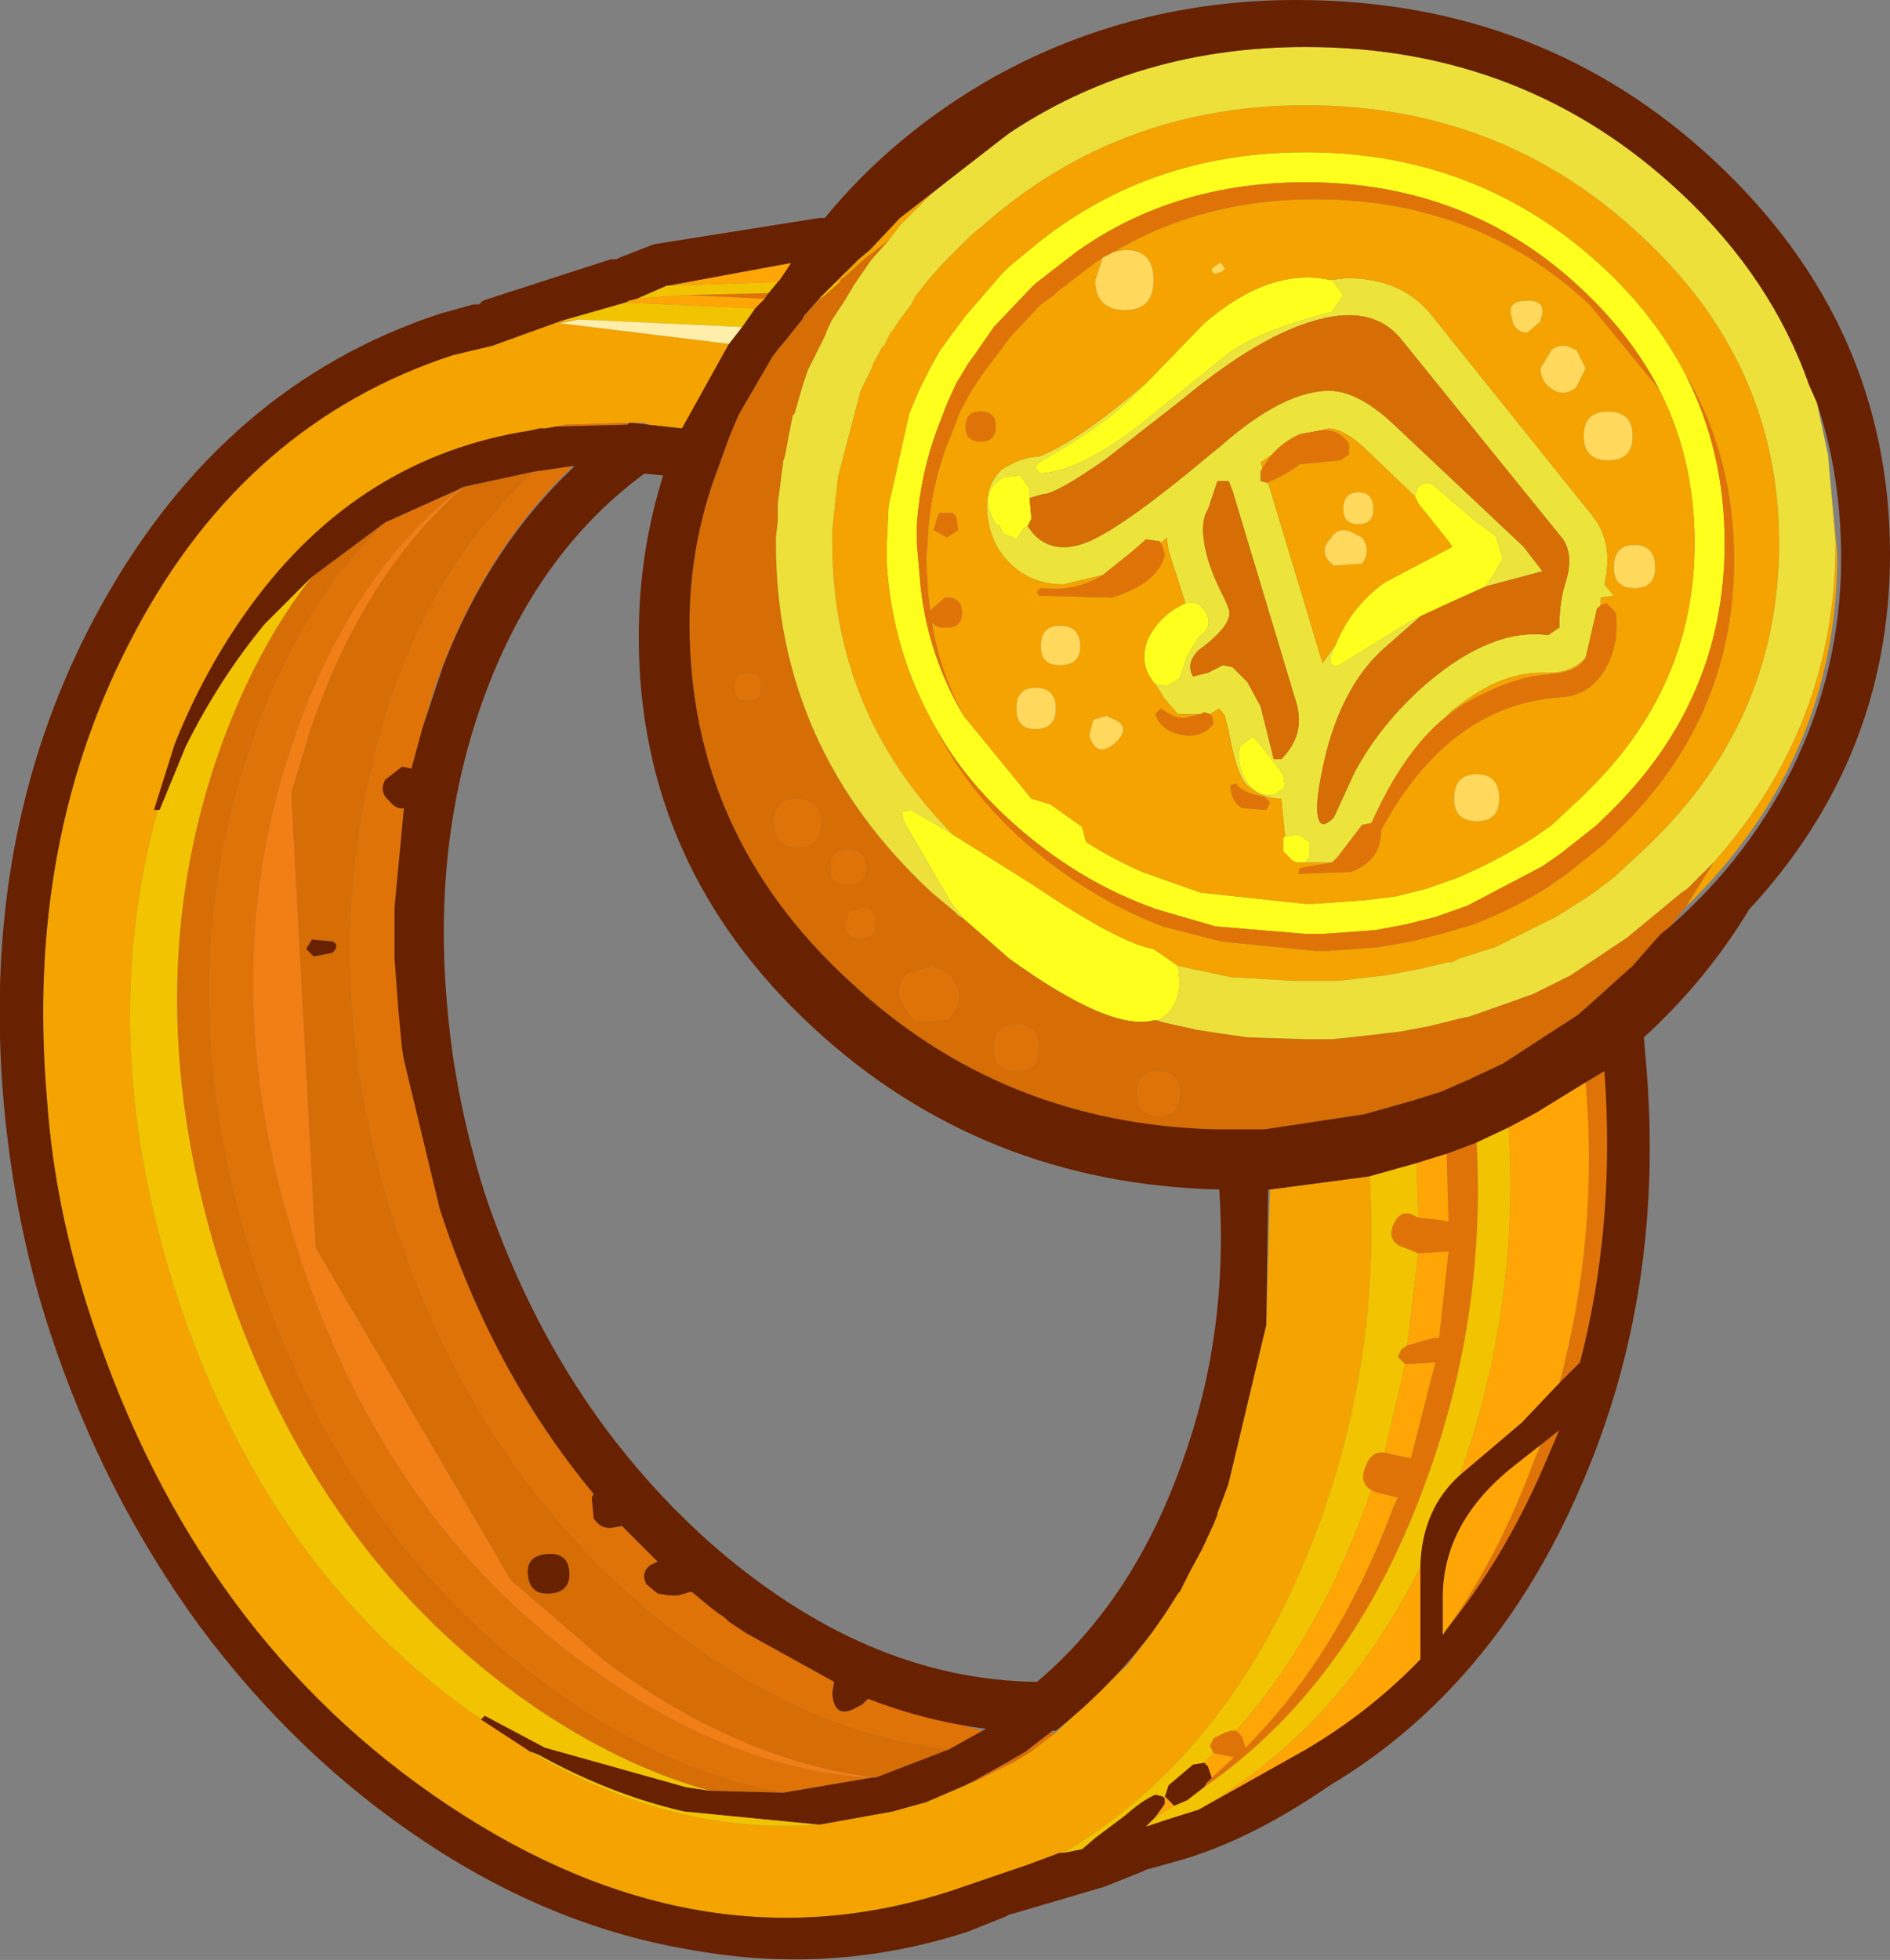
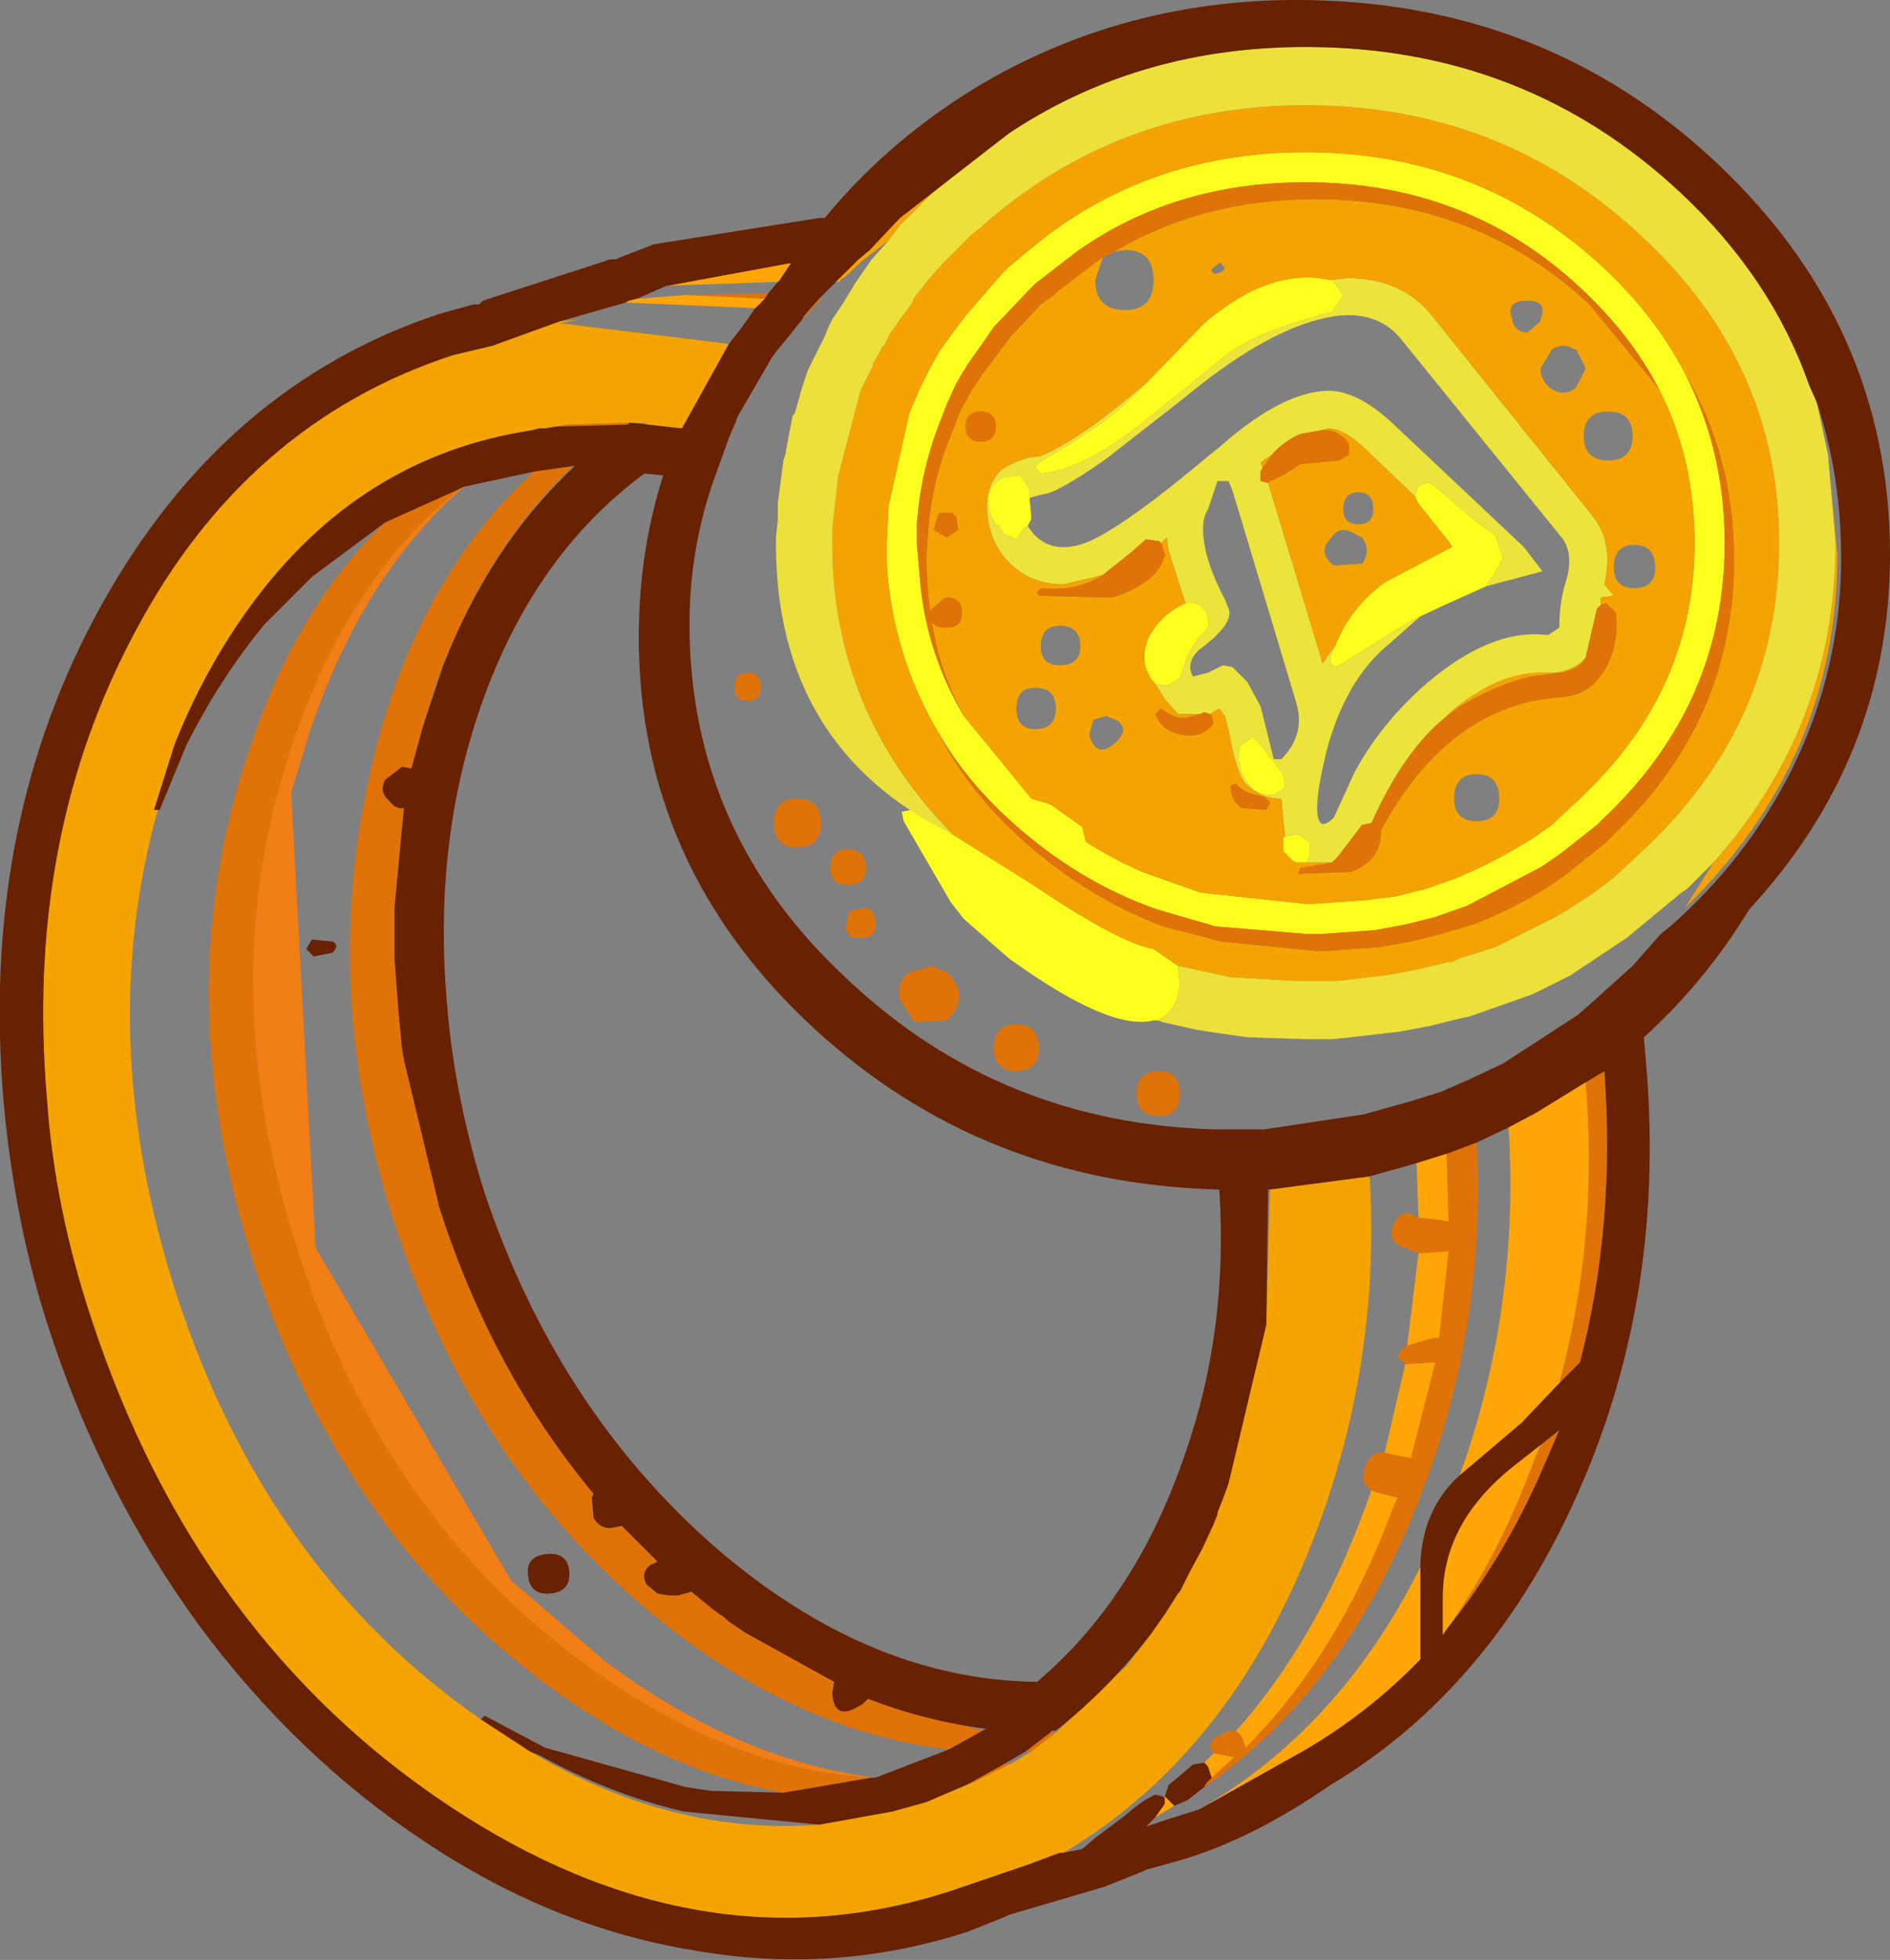
<svg xmlns="http://www.w3.org/2000/svg" height="52.15px" width="50.3px">
  <rect width="100%" height="100%" fill="#808080" stroke="none" />
  <g transform="matrix(1, 0, 0, 1, 25.15, 26.05)">
    <path d="M10.25 -18.6 L10.3 -18.6 10.6 -18.2 10.3 -17.75 Q8.35 -17.25 7.55 -16.65 L5.5 -15.0 Q3.75 -13.55 2.55 -13.45 L2.4 -13.6 2.5 -13.75 Q4.2 -14.7 5.0 -15.5 L5.4 -15.9 6.9 -17.45 Q8.65 -18.95 10.25 -18.6 M6.4 -10.0 Q6.75 -10.1 6.95 -9.75 7.15 -9.35 6.75 -9.1 L6.45 -8.6 6.25 -8.0 5.9 -7.8 5.6 -7.85 5.55 -7.9 Q5.15 -8.4 5.4 -9.05 5.7 -9.65 6.3 -9.95 L6.4 -10.0 M9.05 -3.8 L9.4 -3.85 9.7 -3.65 9.7 -3.25 9.6 -3.1 9.35 -3.1 9.25 -3.15 9.0 -3.4 9.0 -3.75 9.05 -3.8 M10.4 -8.9 Q10.8 -9.9 11.7 -10.55 L13.5 -11.5 13.4 -11.65 12.6 -12.65 12.5 -12.85 12.6 -13.1 Q12.85 -13.3 13.05 -13.1 L14.1 -12.2 14.65 -11.8 14.85 -11.2 14.6 -10.75 14.45 -10.55 14.4 -10.45 13.4 -10.0 12.65 -9.65 12.35 -9.5 10.5 -8.35 Q10.25 -8.25 10.25 -8.55 L10.4 -8.9 M2.2 -12.05 L2.1 -12.0 1.9 -11.7 1.55 -11.85 1.45 -12.05 1.35 -12.1 Q0.85 -12.95 1.55 -13.35 L2.0 -13.4 2.25 -13.05 2.25 -12.8 2.3 -12.25 2.2 -12.05 M0.5 -7.0 L2.3 -4.8 2.8 -4.65 3.65 -4.05 3.75 -3.65 Q4.45 -3.2 5.25 -2.85 L6.8 -2.3 9.6 -2.0 9.8 -2.0 11.2 -2.1 12.0 -2.2 12.8 -2.4 13.65 -2.7 Q14.7 -3.15 15.65 -3.75 L16.15 -4.1 16.9 -4.8 17.05 -4.95 Q19.95 -7.75 19.95 -11.6 19.95 -13.85 19.0 -15.7 18.25 -17.15 16.9 -18.4 13.9 -21.2 9.6 -21.2 6.1 -21.2 3.5 -19.35 L2.4 -18.5 2.35 -18.45 2.3 -18.4 1.3 -17.35 0.85 -16.7 0.6 -16.35 0.3 -15.85 0.05 -15.3 -0.2 -14.65 Q-0.65 -13.45 -0.75 -12.1 L-0.75 -12.05 -0.75 -11.6 -0.65 -10.45 Q-0.45 -8.6 0.5 -7.0 M-0.2 -6.6 Q-1.4 -8.65 -1.55 -11.05 L-1.55 -11.6 -1.5 -12.6 -0.95 -15.05 -0.7 -15.65 -0.4 -16.25 -0.15 -16.7 0.1 -17.05 0.55 -17.65 1.5 -18.75 1.7 -18.95 2.55 -19.65 Q5.55 -22.0 9.6 -22.0 14.2 -22.0 17.5 -18.95 18.9 -17.65 19.7 -16.1 20.75 -14.05 20.75 -11.6 20.75 -7.3 17.5 -4.25 L17.35 -4.1 16.4 -3.35 15.9 -3.0 13.9 -1.95 13.05 -1.65 12.25 -1.45 11.45 -1.3 10.05 -1.2 9.6 -1.2 7.2 -1.4 5.65 -1.85 Q3.5 -2.6 1.7 -4.25 0.5 -5.35 -0.2 -6.6 M0.5 -1.6 L0.15 -2.05 -1.1 -4.2 -1.15 -4.45 -0.9 -4.5 0.2 -3.85 2.35 -2.5 Q4.65 -0.95 5.55 -0.8 L6.2 -0.35 6.25 0.1 Q6.2 0.85 5.65 1.1 L5.55 1.1 Q4.4 1.4 1.7 -0.55 L0.5 -1.6 M9.0 -5.45 L9.05 -5.1 8.75 -4.9 Q8.25 -4.85 8.0 -5.3 7.75 -5.7 7.85 -6.2 L8.2 -6.45 8.5 -6.1 9.0 -5.45" fill="#ffff1d" fill-rule="evenodd" stroke="none" />
    <path d="M5.4 -15.9 L5.0 -15.5 Q4.2 -14.7 2.5 -13.75 L2.4 -13.6 2.55 -13.45 Q3.75 -13.55 5.5 -15.0 L7.55 -16.65 Q8.35 -17.25 10.3 -17.75 L10.6 -18.2 10.3 -18.6 10.25 -18.6 10.7 -18.65 Q12.2 -18.65 13.0 -17.6 L17.25 -12.3 Q17.8 -11.6 17.55 -10.5 L17.8 -10.2 17.45 -10.15 17.45 -9.95 17.35 -9.85 17.05 -8.55 16.95 -8.45 Q16.6 -8.15 16.1 -8.15 L15.85 -8.15 Q14.7 -8.15 13.45 -7.1 L13.3 -6.95 Q12.2 -6.05 11.35 -4.15 L11.1 -4.1 10.45 -3.25 10.3 -3.1 10.05 -3.1 9.6 -3.1 9.7 -3.25 9.7 -3.65 9.4 -3.85 9.05 -3.8 8.95 -4.8 Q8.4 -4.8 8.0 -5.2 7.75 -5.5 7.55 -6.6 L7.45 -7.0 7.3 -7.2 7.05 -7.05 6.9 -7.1 6.8 -7.05 6.7 -7.05 6.2 -7.05 5.85 -7.45 5.6 -7.85 5.9 -7.8 6.25 -8.0 6.45 -8.6 6.75 -9.1 Q7.15 -9.35 6.95 -9.75 6.75 -10.1 6.4 -10.0 L5.95 -11.4 5.9 -11.75 5.75 -11.6 5.7 -11.65 5.35 -11.7 4.95 -11.35 4.2 -10.75 3.15 -10.5 Q2.2 -10.5 1.6 -11.2 1.25 -11.6 1.15 -12.2 1.0 -13.05 1.5 -13.55 2.05 -13.9 2.5 -13.9 3.55 -14.3 5.4 -15.9 M10.4 -8.9 L10.25 -8.55 Q10.25 -8.25 10.5 -8.35 L12.35 -9.5 12.65 -9.65 11.8 -8.9 Q10.65 -7.95 10.15 -6.05 9.75 -4.4 10.0 -4.15 10.1 -4.05 10.35 -4.3 L10.9 -5.5 Q11.6 -6.8 12.8 -7.85 14.55 -9.35 16.05 -9.15 L16.35 -9.35 Q16.35 -10.0 16.5 -10.5 16.75 -11.25 16.45 -11.7 L12.2 -16.95 Q11.45 -17.95 9.95 -17.55 8.4 -17.15 6.35 -15.45 L4.3 -13.85 Q2.95 -12.9 2.6 -12.9 L2.25 -12.8 2.25 -13.05 2.0 -13.4 1.55 -13.35 Q0.85 -12.95 1.35 -12.1 L1.45 -12.05 1.55 -11.85 1.9 -11.7 2.1 -12.0 2.2 -12.05 2.35 -11.85 Q2.9 -11.25 3.85 -11.65 4.85 -12.1 7.05 -13.95 L7.3 -14.15 Q9.05 -15.7 10.3 -15.65 11.05 -15.6 11.95 -14.75 L15.4 -11.5 15.9 -10.85 14.4 -10.45 14.45 -10.55 14.6 -10.75 14.85 -11.2 14.65 -11.8 14.1 -12.2 13.05 -13.1 Q12.85 -13.3 12.6 -13.1 L12.5 -12.85 11.3 -14.0 Q10.65 -14.65 10.2 -14.65 L10.0 -14.6 9.45 -14.5 Q9.0 -14.3 8.7 -13.95 L8.4 -13.75 8.45 -13.6 8.4 -13.5 8.4 -13.25 8.6 -13.2 10.05 -8.4 10.4 -8.9 M7.65 -13.0 L7.55 -13.25 7.25 -13.25 7.0 -12.5 Q6.8 -12.2 6.9 -11.6 7.0 -10.95 7.45 -10.1 L7.55 -9.85 Q7.7 -9.45 6.75 -8.75 6.4 -8.4 6.6 -8.05 L7.0 -8.15 7.4 -8.35 7.65 -8.3 8.05 -7.9 8.4 -7.25 8.75 -5.85 8.95 -5.85 Q9.6 -6.5 9.35 -7.35 L7.65 -13.0 M9.0 -5.45 L8.5 -6.1 8.2 -6.45 7.85 -6.2 Q7.75 -5.7 8.0 -5.3 8.25 -4.85 8.75 -4.9 L9.05 -5.1 9.0 -5.45" fill="#ede43b" fill-rule="evenodd" stroke="none" />
    <path d="M10.25 -18.6 Q8.65 -18.95 6.9 -17.45 L5.4 -15.9 Q3.55 -14.3 2.5 -13.9 2.05 -13.9 1.5 -13.55 1.0 -13.05 1.15 -12.2 1.25 -11.6 1.6 -11.2 2.2 -10.5 3.15 -10.5 L4.2 -10.75 Q3.5 -10.3 2.55 -10.4 L2.45 -10.3 2.5 -10.2 4.45 -10.15 Q5.7 -10.55 5.85 -11.3 L5.75 -11.6 5.9 -11.75 5.95 -11.4 6.4 -10.0 6.3 -9.95 Q5.7 -9.65 5.4 -9.05 5.15 -8.4 5.55 -7.9 L5.6 -7.85 5.85 -7.45 6.2 -7.05 6.7 -7.05 6.8 -7.05 6.4 -6.95 Q6.15 -6.9 5.75 -7.2 L5.6 -7.05 Q5.75 -6.6 6.3 -6.5 6.85 -6.4 7.15 -6.8 L7.1 -7.0 7.05 -7.05 7.3 -7.2 7.45 -7.0 7.55 -6.6 Q7.75 -5.5 8.0 -5.2 8.4 -4.8 8.95 -4.8 L9.05 -3.8 9.0 -3.75 9.0 -3.4 9.25 -3.15 9.35 -3.1 9.6 -3.1 10.05 -3.1 10.3 -3.1 9.45 -2.95 9.4 -2.8 10.8 -2.85 Q11.6 -3.15 11.6 -3.9 L11.6 -3.95 Q13.4 -7.3 16.4 -7.5 17.2 -7.55 17.6 -8.3 17.95 -8.95 17.85 -9.75 L17.6 -10.0 17.45 -9.95 17.45 -10.15 17.8 -10.2 17.55 -10.5 Q17.8 -11.6 17.25 -12.3 L13.0 -17.6 Q12.2 -18.65 10.7 -18.65 L10.25 -18.6 M13.3 -6.95 L13.45 -7.1 Q14.7 -8.15 15.85 -8.15 L16.1 -8.15 Q16.6 -8.15 16.95 -8.45 L17.05 -8.55 Q16.9 -8.25 16.4 -8.15 L15.6 -8.05 Q14.7 -7.85 13.7 -7.25 L13.3 -6.95 M15.1 -17.55 L15.1 -17.5 Q15.2 -17.2 15.5 -17.2 L15.85 -17.5 15.85 -17.55 Q16.05 -18.05 15.5 -18.05 14.9 -18.05 15.1 -17.55 M12.5 -12.85 L12.6 -12.65 13.4 -11.65 13.5 -11.5 11.7 -10.55 Q10.8 -9.9 10.4 -8.9 L10.05 -8.4 8.6 -13.2 8.65 -13.25 Q8.95 -13.35 9.45 -13.7 L10.5 -13.8 10.75 -13.95 10.75 -14.25 Q10.45 -14.65 10.0 -14.6 L10.2 -14.65 Q10.65 -14.65 11.3 -14.0 L12.5 -12.85 M11.0 -12.95 Q10.6 -12.95 10.6 -12.5 10.6 -12.1 11.0 -12.1 11.4 -12.1 11.4 -12.5 11.4 -12.95 11.0 -12.95 M16.8 -16.75 L16.75 -16.75 Q16.45 -16.95 16.15 -16.75 L15.85 -16.25 Q15.85 -15.9 16.15 -15.7 16.45 -15.5 16.75 -15.7 L16.8 -15.75 17.05 -16.25 16.8 -16.75 M17.65 -15.1 Q17.0 -15.1 17.0 -14.45 17.0 -13.8 17.65 -13.8 18.3 -13.8 18.3 -14.45 18.3 -15.1 17.65 -15.1 M4.5 -19.35 Q6.85 -20.75 9.85 -20.75 14.15 -20.75 17.15 -17.95 L19.0 -15.7 Q19.95 -13.85 19.95 -11.6 19.95 -7.75 17.05 -4.95 L16.9 -4.8 16.15 -4.1 15.65 -3.75 Q14.7 -3.15 13.65 -2.7 L12.8 -2.4 12.0 -2.2 11.2 -2.1 9.8 -2.0 9.6 -2.0 6.8 -2.3 5.25 -2.85 Q4.45 -3.2 3.75 -3.65 L3.65 -4.05 2.8 -4.65 2.3 -4.8 0.5 -7.0 Q-0.15 -8.2 -0.35 -9.5 -0.25 -9.35 0.0 -9.35 L0.05 -9.35 Q0.45 -9.35 0.45 -9.75 0.45 -10.15 0.05 -10.15 L0.0 -10.15 -0.4 -9.8 -0.45 -10.25 -0.5 -11.15 -0.45 -11.85 -0.45 -11.9 Q-0.35 -13.25 0.15 -14.45 L0.4 -15.1 0.7 -15.65 1.0 -16.1 1.3 -16.5 1.75 -17.1 2.55 -17.95 2.9 -18.2 3.0 -18.3 4.05 -19.1 4.2 -19.2 4.0 -18.6 Q4.0 -17.8 4.8 -17.8 5.55 -17.8 5.55 -18.6 5.55 -19.4 4.8 -19.4 L4.5 -19.35 M19.7 -16.1 Q18.9 -17.65 17.5 -18.95 14.2 -22.0 9.6 -22.0 5.55 -22.0 2.55 -19.65 L1.7 -18.95 1.5 -18.75 0.55 -17.65 0.1 -17.05 -0.15 -16.7 -0.4 -16.25 -0.7 -15.65 -0.95 -15.05 -1.5 -12.6 -1.55 -11.6 -1.55 -11.05 Q-1.4 -8.65 -0.2 -6.6 0.55 -5.1 1.95 -3.8 3.7 -2.2 5.8 -1.4 L7.35 -1.0 9.85 -0.75 10.2 -0.75 11.55 -0.85 12.4 -1.0 13.2 -1.2 14.05 -1.45 Q15.1 -1.85 16.05 -2.45 L16.55 -2.8 17.55 -3.6 17.75 -3.8 Q21.0 -6.85 21.0 -11.15 21.0 -13.9 19.7 -16.1 M7.35 -19.05 L7.3 -19.05 7.1 -18.9 Q7.1 -18.7 7.3 -18.8 L7.35 -18.8 7.45 -18.9 7.35 -19.05 M-2.6 -18.85 L-2.3 -19.15 -2.0 -19.4 -1.2 -20.25 1.7 -22.5 1.0 -22.0 -0.35 -20.9 -0.65 -20.6 -0.85 -20.4 -1.0 -20.25 -1.2 -20.05 -1.5 -19.65 -2.15 -19.15 -2.7 -18.65 -2.6 -18.85 M0.2 -3.85 Q-3.0 -7.1 -3.0 -11.6 L-3.0 -11.95 -2.85 -13.35 -2.25 -15.65 -1.95 -16.25 -1.9 -16.4 -1.65 -16.85 -1.6 -16.85 -1.6 -16.9 -1.55 -17.0 -1.45 -17.2 -1.4 -17.25 -1.2 -17.55 -0.9 -17.95 -0.8 -18.15 -0.45 -18.6 -0.05 -19.05 0.7 -19.8 0.95 -20.0 Q4.6 -23.25 9.6 -23.25 14.8 -23.25 18.5 -19.8 22.2 -16.4 22.2 -11.6 22.2 -6.75 18.5 -3.35 L17.8 -2.7 17.6 -2.55 17.2 -2.25 16.5 -1.8 16.25 -1.65 14.65 -0.85 13.7 -0.55 13.5 -0.45 13.4 -0.45 12.55 -0.25 11.75 -0.1 10.45 0.05 9.6 0.05 9.3 0.05 7.6 -0.05 6.2 -0.35 5.55 -0.8 Q4.65 -0.95 2.35 -2.5 L0.2 -3.85 M20.45 -3.1 Q23.7 -6.75 23.7 -11.6 L23.5 -13.95 23.75 -11.3 Q23.75 -5.85 19.7 -1.9 L20.45 -3.1 M0.95 -14.3 Q1.35 -14.3 1.35 -14.7 1.35 -15.1 0.95 -15.1 0.55 -15.1 0.55 -14.7 0.55 -14.3 0.95 -14.3 M8.7 -13.95 L8.45 -13.6 8.4 -13.75 8.7 -13.95 M0.3 -12.3 L0.2 -12.4 -0.15 -12.4 -0.2 -12.3 -0.3 -11.95 0.05 -11.75 0.35 -11.95 0.3 -12.3 M2.4 -7.75 Q1.9 -7.75 1.9 -7.2 1.9 -6.65 2.4 -6.65 2.95 -6.65 2.95 -7.2 2.95 -7.75 2.4 -7.75 M3.05 -9.4 Q2.55 -9.4 2.55 -8.85 2.55 -8.35 3.05 -8.35 3.6 -8.35 3.6 -8.85 3.6 -9.4 3.05 -9.4 M4.4 -6.95 L4.3 -7.0 3.95 -6.9 3.85 -6.55 3.85 -6.45 Q4.05 -5.85 4.55 -6.3 5.0 -6.75 4.4 -6.95 M7.6 -5.15 Q7.6 -4.75 7.9 -4.55 L8.55 -4.5 8.65 -4.7 8.5 -4.85 Q7.9 -4.95 7.75 -5.2 L7.6 -5.15 M18.35 -11.55 Q17.8 -11.55 17.8 -10.95 17.8 -10.4 18.35 -10.4 18.9 -10.4 18.9 -10.95 18.9 -11.55 18.35 -11.55 M11.1 -11.75 L10.8 -11.9 Q10.45 -12.05 10.25 -11.7 L10.2 -11.65 Q9.95 -11.3 10.35 -11.0 L11.05 -11.05 11.1 -11.05 Q11.35 -11.4 11.1 -11.75 M14.15 -5.45 Q13.55 -5.45 13.55 -4.8 13.55 -4.2 14.15 -4.2 14.75 -4.2 14.75 -4.8 14.75 -5.45 14.15 -5.45 M3.15 23.25 L3.05 23.25 2.25 23.55 0.2 24.25 Q-6.5 26.45 -13.2 22.0 -19.9 17.55 -22.7 9.1 -23.7 6.1 -23.9 3.2 -24.5 -3.75 -21.55 -9.25 -18.6 -14.8 -13.1 -16.6 L-12.05 -16.85 -10.25 -17.5 -9.75 -17.55 -10.25 -17.45 -5.75 -16.9 -7.0 -14.65 -7.9 -14.75 -8.0 -14.8 -8.35 -14.8 -8.4 -14.8 -10.1 -14.75 -10.35 -14.7 -10.65 -14.65 -10.8 -14.65 -11.0 -14.6 Q-15.6 -13.9 -18.5 -9.9 -19.7 -8.25 -20.5 -6.25 L-21.05 -4.5 -20.95 -4.5 Q-22.65 1.6 -20.45 8.4 -18.05 15.75 -12.35 19.7 L-11.2 20.45 -11.05 20.55 Q-7.25 22.8 -3.35 22.5 L-1.4 22.15 -0.5 21.9 0.8 21.35 1.8 20.85 2.3 20.55 2.95 20.05 4.85 18.25 5.5 17.4 5.85 16.9 6.2 16.35 6.25 16.3 6.5 15.8 6.85 15.15 7.15 14.5 7.25 14.25 7.25 14.2 7.35 13.95 7.5 13.55 7.55 13.4 8.55 9.2 8.65 5.6 11.3 5.25 Q11.6 10.1 9.9 14.65 7.7 20.55 3.15 23.25" fill="#f4a300" fill-rule="evenodd" stroke="none" />
-     <path d="M15.1 -17.55 Q14.9 -18.05 15.5 -18.05 16.05 -18.05 15.85 -17.55 L15.85 -17.5 15.5 -17.2 Q15.2 -17.2 15.1 -17.5 L15.1 -17.55 M11.0 -12.95 Q11.4 -12.95 11.4 -12.5 11.4 -12.1 11.0 -12.1 10.6 -12.1 10.6 -12.5 10.6 -12.95 11.0 -12.95 M17.65 -15.1 Q18.3 -15.1 18.3 -14.45 18.3 -13.8 17.65 -13.8 17.0 -13.8 17.0 -14.45 17.0 -15.1 17.65 -15.1 M16.8 -16.75 L17.05 -16.25 16.8 -15.75 16.75 -15.7 Q16.45 -15.5 16.15 -15.7 15.85 -15.9 15.85 -16.25 L16.15 -16.75 Q16.45 -16.95 16.75 -16.75 L16.8 -16.75 M4.5 -19.35 L4.8 -19.4 Q5.55 -19.4 5.55 -18.6 5.55 -17.8 4.8 -17.8 4.0 -17.8 4.0 -18.6 L4.2 -19.2 4.5 -19.35 M7.35 -19.05 L7.45 -18.9 7.35 -18.8 7.3 -18.8 Q7.1 -18.7 7.1 -18.9 L7.3 -19.05 7.35 -19.05 M-1.6 -16.9 L-1.55 -17.0 -1.6 -16.9 M4.4 -6.95 Q5.0 -6.75 4.55 -6.3 4.05 -5.85 3.85 -6.45 L3.85 -6.55 3.95 -6.9 4.3 -7.0 4.4 -6.95 M3.05 -9.4 Q3.6 -9.4 3.6 -8.85 3.6 -8.35 3.05 -8.35 2.55 -8.35 2.55 -8.85 2.55 -9.4 3.05 -9.4 M2.4 -7.75 Q2.95 -7.75 2.95 -7.2 2.95 -6.65 2.4 -6.65 1.9 -6.65 1.9 -7.2 1.9 -7.75 2.4 -7.75 M18.35 -11.55 Q18.9 -11.55 18.9 -10.95 18.9 -10.4 18.35 -10.4 17.8 -10.4 17.8 -10.95 17.8 -11.55 18.35 -11.55 M14.15 -5.45 Q14.75 -5.45 14.75 -4.8 14.75 -4.2 14.15 -4.2 13.55 -4.2 13.55 -4.8 13.55 -5.45 14.15 -5.45 M11.1 -11.75 Q11.35 -11.4 11.1 -11.05 L11.05 -11.05 10.35 -11.0 Q9.95 -11.3 10.2 -11.65 L10.25 -11.7 Q10.45 -12.05 10.8 -11.9 L11.1 -11.75" fill="#ffd85c" fill-rule="evenodd" stroke="none" />
    <path d="M4.2 -10.75 L4.95 -11.35 5.35 -11.7 5.7 -11.65 5.75 -11.6 5.85 -11.3 Q5.7 -10.55 4.45 -10.15 L2.5 -10.2 2.45 -10.3 2.55 -10.4 Q3.5 -10.3 4.2 -10.75 M6.8 -7.05 L6.9 -7.1 7.05 -7.05 7.1 -7.0 7.15 -6.8 Q6.85 -6.4 6.3 -6.5 5.75 -6.6 5.6 -7.05 L5.75 -7.2 Q6.15 -6.9 6.4 -6.95 L6.8 -7.05 M10.3 -3.1 L10.45 -3.25 11.1 -4.1 11.35 -4.15 Q12.2 -6.05 13.3 -6.95 L13.7 -7.25 Q14.7 -7.85 15.6 -8.05 L16.4 -8.15 Q16.9 -8.25 17.05 -8.55 L17.35 -9.85 17.45 -9.95 17.6 -10.0 17.85 -9.75 Q17.95 -8.95 17.6 -8.3 17.2 -7.55 16.4 -7.5 13.4 -7.3 11.6 -3.95 L11.6 -3.9 Q11.6 -3.15 10.8 -2.85 L9.4 -2.8 9.45 -2.95 10.3 -3.1 M10.0 -14.6 Q10.45 -14.65 10.75 -14.25 L10.75 -13.95 10.5 -13.8 9.45 -13.7 Q8.95 -13.35 8.65 -13.25 L8.6 -13.2 8.4 -13.25 8.4 -13.5 8.45 -13.6 8.7 -13.95 Q9.0 -14.3 9.45 -14.5 L10.0 -14.6 M19.0 -15.7 L17.15 -17.95 Q14.15 -20.75 9.85 -20.75 6.85 -20.75 4.5 -19.35 L4.2 -19.2 4.05 -19.1 3.0 -18.3 2.9 -18.2 2.55 -17.95 1.75 -17.1 1.3 -16.5 1.0 -16.1 0.7 -15.65 0.4 -15.1 0.15 -14.45 Q-0.35 -13.25 -0.45 -11.9 L-0.45 -11.85 -0.5 -11.15 -0.45 -10.25 -0.4 -9.8 0.0 -10.15 0.05 -10.15 Q0.45 -10.15 0.45 -9.75 0.45 -9.35 0.05 -9.35 L0.0 -9.35 Q-0.25 -9.35 -0.35 -9.5 -0.15 -8.2 0.5 -7.0 -0.45 -8.6 -0.65 -10.45 L-0.75 -11.6 -0.75 -12.05 -0.75 -12.1 Q-0.65 -13.45 -0.2 -14.65 L0.05 -15.3 0.3 -15.85 0.6 -16.35 0.85 -16.7 1.3 -17.35 2.3 -18.4 2.35 -18.45 2.4 -18.5 3.5 -19.35 Q6.1 -21.2 9.6 -21.2 13.9 -21.2 16.9 -18.4 18.25 -17.15 19.0 -15.7 M19.7 -16.1 Q21.0 -13.9 21.0 -11.15 21.0 -6.85 17.75 -3.8 L17.55 -3.6 16.55 -2.8 16.05 -2.45 Q15.1 -1.85 14.05 -1.45 L13.2 -1.2 12.4 -1.0 11.55 -0.85 10.2 -0.75 9.85 -0.75 7.35 -1.0 5.8 -1.4 Q3.7 -2.2 1.95 -3.8 0.55 -5.1 -0.2 -6.6 0.5 -5.35 1.7 -4.25 3.5 -2.6 5.65 -1.85 L7.2 -1.4 9.6 -1.2 10.05 -1.2 11.45 -1.3 12.25 -1.45 13.05 -1.65 13.9 -1.95 15.9 -3.0 16.4 -3.35 17.35 -4.1 17.5 -4.25 Q20.75 -7.3 20.75 -11.6 20.75 -14.05 19.7 -16.1 M-3.8 -17.55 L-3.75 -17.65 -3.35 -18.1 -3.25 -18.15 -3.8 -17.55 M0.95 -14.3 Q0.55 -14.3 0.55 -14.7 0.55 -15.1 0.95 -15.1 1.35 -15.1 1.35 -14.7 1.35 -14.3 0.95 -14.3 M0.3 -12.3 L0.35 -11.95 0.05 -11.75 -0.3 -11.95 -0.2 -12.3 -0.15 -12.4 0.2 -12.4 0.3 -12.3 M0.15 -0.1 L0.35 0.25 Q0.45 0.75 0.05 1.1 L-0.8 1.15 -0.85 1.1 -1.2 0.55 Q-1.3 0.15 -1.0 -0.15 L-0.35 -0.35 0.1 -0.15 0.1 -0.1 0.15 -0.1 M7.6 -5.15 L7.75 -5.2 Q7.9 -4.95 8.5 -4.85 L8.65 -4.7 8.55 -4.5 7.9 -4.55 Q7.6 -4.75 7.6 -5.15 M17.05 2.75 L17.55 2.45 Q17.85 6.55 16.9 10.2 L16.35 10.75 Q17.4 6.85 17.05 2.75 M-4.7 -18.25 L-4.8 -18.1 -6.9 -18.2 -4.7 -18.25 M-8.5 -14.75 L-10.35 -14.7 -10.1 -14.75 -8.4 -14.8 -8.5 -14.75 M-14.9 -12.15 L-12.9 -13.05 Q-15.75 -10.8 -17.25 -6.6 -19.6 -0.05 -17.2 7.3 -14.8 14.7 -9.05 18.6 -5.5 21.05 -1.95 21.25 L-4.3 21.65 Q-7.65 21.05 -10.9 18.55 -16.1 14.55 -18.35 7.7 -20.75 0.4 -18.5 -6.15 -17.25 -9.9 -14.9 -12.15 M-10.95 -13.5 L-9.9 -13.65 Q-12.25 -11.45 -13.55 -7.85 L-13.9 -6.7 -14.2 -5.6 -14.45 -5.65 -14.9 -5.3 Q-15.05 -5.0 -14.85 -4.8 L-14.8 -4.75 Q-14.6 -4.5 -14.4 -4.55 L-14.65 -1.9 -14.65 -0.55 -14.45 1.85 -14.4 2.15 -13.45 6.1 Q-12.05 10.45 -9.35 13.7 L-9.4 13.8 -9.35 14.35 Q-9.15 14.65 -8.85 14.6 L-8.6 14.55 -7.65 15.5 -7.85 15.6 Q-8.1 15.8 -7.95 16.1 L-7.65 16.35 -7.35 16.4 -7.1 16.4 -6.75 16.3 -6.2 16.75 -6.0 16.9 Q-5.9 16.95 -5.75 17.1 L-5.3 17.4 -2.95 18.7 -3.0 19.0 Q-2.95 19.75 -2.3 19.35 L-2.2 19.3 -2.05 19.15 1.0 20.0 0.1 20.5 Q-3.75 20.05 -7.35 17.25 -12.45 13.25 -14.65 6.5 -16.6 0.45 -15.35 -5.25 -14.25 -10.45 -10.95 -13.5 M0.65 21.4 L1.55 20.9 1.8 20.85 0.8 21.35 0.65 21.4 M2.15 20.55 L2.8 20.05 2.95 20.05 2.3 20.55 2.15 20.55 M13.35 4.65 L14.15 4.35 Q14.4 9.1 12.75 13.5 10.8 18.8 6.9 21.5 L6.95 21.4 7.1 21.25 7.7 20.7 7.65 20.7 7.15 20.6 7.05 20.4 7.15 20.2 7.45 20.05 7.6 20.0 7.75 20.0 7.9 20.15 8.0 20.45 Q10.5 17.95 11.95 14.0 L12.05 13.8 11.45 13.65 11.35 13.6 Q11.0 13.4 11.2 12.95 11.35 12.55 11.7 12.6 L11.9 12.65 12.4 12.75 13.05 10.2 12.25 10.25 12.05 10.05 12.15 9.85 12.3 9.75 13.0 9.55 13.15 9.55 13.4 7.25 13.35 7.25 12.6 7.3 12.1 7.1 Q11.75 6.9 11.95 6.5 12.15 6.1 12.5 6.3 L12.6 6.35 13.1 6.4 13.4 6.45 13.35 4.65 M1.9 2.45 Q1.3 2.45 1.3 1.85 1.3 1.2 1.9 1.2 2.5 1.2 2.5 1.85 2.5 2.45 1.9 2.45 M5.7 3.65 Q5.1 3.65 5.1 3.05 5.1 2.45 5.7 2.45 6.25 2.45 6.25 3.05 6.25 3.65 5.7 3.65 M13.35 17.3 Q14.75 15.35 15.7 12.75 L15.85 12.4 16.35 12.0 15.9 13.05 Q14.85 15.45 13.35 17.3 M-2.6 -2.5 Q-3.05 -2.5 -3.05 -2.95 -3.05 -3.45 -2.6 -3.45 -2.1 -3.45 -2.1 -2.95 -2.1 -2.5 -2.6 -2.5 M-2.25 -1.1 Q-2.55 -1.05 -2.65 -1.35 L-2.55 -1.8 -2.1 -1.9 Q-1.85 -1.8 -1.85 -1.5 L-1.85 -1.45 Q-1.85 -1.1 -2.2 -1.1 L-2.25 -1.1 M-3.95 -3.5 Q-4.55 -3.5 -4.55 -4.15 -4.55 -4.8 -3.95 -4.8 -3.3 -4.8 -3.3 -4.15 -3.3 -3.5 -3.95 -3.5 M-5.25 -7.4 Q-5.6 -7.4 -5.6 -7.75 -5.6 -8.15 -5.25 -8.15 -4.9 -8.15 -4.9 -7.75 -4.9 -7.4 -5.25 -7.4" fill="#e07307" fill-rule="evenodd" stroke="none" />
-     <path d="M12.65 -9.65 L13.4 -10.0 14.4 -10.45 15.9 -10.85 15.4 -11.5 11.95 -14.75 Q11.05 -15.6 10.3 -15.65 9.05 -15.7 7.3 -14.15 L7.05 -13.95 Q4.85 -12.1 3.85 -11.65 2.9 -11.25 2.35 -11.85 L2.2 -12.05 2.3 -12.25 2.25 -12.8 2.6 -12.9 Q2.95 -12.9 4.3 -13.85 L6.35 -15.45 Q8.4 -17.15 9.95 -17.55 11.45 -17.95 12.2 -16.95 L16.45 -11.7 Q16.75 -11.25 16.5 -10.5 16.35 -10.0 16.35 -9.35 L16.05 -9.15 Q14.55 -9.35 12.8 -7.85 11.6 -6.8 10.9 -5.5 L10.35 -4.3 Q10.1 -4.05 10.0 -4.15 9.75 -4.4 10.15 -6.05 10.65 -7.95 11.8 -8.9 L12.65 -9.65 M19.3 -1.4 L19.05 -1.2 18.3 -0.35 17.3 0.55 16.85 0.95 14.85 2.25 14.1 2.6 14.0 2.65 13.2 3.0 12.4 3.25 11.15 3.6 8.5 4.0 7.65 4.0 7.2 4.0 Q1.5 3.85 -2.55 0.05 -6.8 -3.85 -6.8 -9.45 -6.8 -11.35 -6.2 -13.15 L-5.75 -14.4 -5.5 -15.0 -4.6 -16.55 -4.45 -16.75 -4.2 -17.05 -3.8 -17.55 -3.25 -18.15 -2.8 -18.55 -2.75 -18.65 -2.7 -18.65 -2.15 -19.15 -1.5 -19.65 -1.95 -19.15 -2.4 -18.5 -2.7 -18.0 -3.0 -17.55 -3.1 -17.35 -3.2 -17.1 -3.5 -16.5 -3.65 -16.2 -3.8 -15.75 -4.0 -15.05 -4.05 -15.0 -4.15 -14.5 -4.25 -13.95 -4.3 -13.8 -4.45 -12.65 -4.45 -12.2 -4.5 -11.75 -4.5 -11.65 -4.5 -11.6 Q-4.5 -6.15 -0.35 -2.3 L0.25 -1.8 0.35 -1.7 0.5 -1.6 1.7 -0.55 Q4.4 1.4 5.55 1.1 L5.65 1.1 5.8 1.15 6.7 1.35 7.35 1.45 8.05 1.55 9.6 1.6 9.75 1.6 10.3 1.6 10.8 1.55 12.1 1.4 12.9 1.25 13.5 1.1 13.7 1.05 13.95 1.0 15.65 0.4 16.65 -0.1 17.1 -0.4 18.15 -1.1 19.6 -2.3 19.75 -2.4 20.45 -3.1 19.7 -1.9 19.3 -1.4 M7.65 -13.0 L9.35 -7.35 Q9.6 -6.5 8.95 -5.85 L8.75 -5.85 8.4 -7.25 8.05 -7.9 7.65 -8.3 7.4 -8.35 7.0 -8.15 6.6 -8.05 Q6.4 -8.4 6.75 -8.75 7.7 -9.45 7.55 -9.85 L7.45 -10.1 Q7.0 -10.95 6.9 -11.6 6.8 -12.2 7.0 -12.5 L7.25 -13.25 7.55 -13.25 7.65 -13.0 M0.15 -0.1 L0.1 -0.1 0.1 -0.15 -0.35 -0.35 -1.0 -0.15 Q-1.3 0.15 -1.2 0.55 L-0.85 1.1 -0.8 1.15 0.05 1.1 Q0.45 0.75 0.35 0.25 L0.15 -0.1 M-16.85 -10.7 L-14.9 -12.15 Q-17.25 -9.9 -18.5 -6.15 -20.75 0.4 -18.35 7.7 -16.1 14.55 -10.9 18.55 -7.65 21.05 -4.3 21.65 L-6.25 21.6 Q-8.6 20.95 -10.95 19.35 -16.75 15.35 -19.2 7.9 -21.65 0.4 -19.25 -6.25 -18.3 -8.85 -16.85 -10.7 M-12.8 -13.1 L-10.95 -13.5 Q-14.25 -10.45 -15.35 -5.25 -16.6 0.45 -14.65 6.5 -12.45 13.25 -7.35 17.25 -3.75 20.05 0.1 20.5 L-1.85 21.25 Q-5.5 20.8 -9.05 18.15 L-11.55 16.0 -16.75 7.15 -17.4 -4.95 -16.9 -6.6 Q-15.5 -10.75 -12.8 -13.1 M1.55 20.9 L2.15 20.55 2.3 20.55 1.8 20.85 1.55 20.9 M5.7 3.65 Q6.25 3.65 6.25 3.05 6.25 2.45 5.7 2.45 5.1 2.45 5.1 3.05 5.1 3.65 5.7 3.65 M1.9 2.45 Q2.5 2.45 2.5 1.85 2.5 1.2 1.9 1.2 1.3 1.2 1.3 1.85 1.3 2.45 1.9 2.45 M-16.8 -0.6 L-16.3 -0.7 Q-16.1 -0.9 -16.3 -1.0 L-16.85 -1.05 -17.0 -0.8 -16.8 -0.6 M-5.25 -7.4 Q-4.9 -7.4 -4.9 -7.75 -4.9 -8.15 -5.25 -8.15 -5.6 -8.15 -5.6 -7.75 -5.6 -7.4 -5.25 -7.4 M-3.95 -3.5 Q-3.3 -3.5 -3.3 -4.15 -3.3 -4.8 -3.95 -4.8 -4.55 -4.8 -4.55 -4.15 -4.55 -3.5 -3.95 -3.5 M-2.25 -1.1 L-2.2 -1.1 Q-1.85 -1.1 -1.85 -1.45 L-1.85 -1.5 Q-1.85 -1.8 -2.1 -1.9 L-2.55 -1.8 -2.65 -1.35 Q-2.55 -1.05 -2.25 -1.1 M-2.6 -2.5 Q-2.1 -2.5 -2.1 -2.95 -2.1 -3.45 -2.6 -3.45 -3.05 -3.45 -3.05 -2.95 -3.05 -2.5 -2.6 -2.5 M-10.0 15.75 Q-10.05 15.25 -10.6 15.3 -11.15 15.35 -11.1 15.85 -11.05 16.4 -10.5 16.35 -9.95 16.3 -10.0 15.75" fill="#d66d05" fill-rule="evenodd" stroke="none" />
-     <path d="M1.7 -22.5 L1.85 -22.6 Q5.25 -24.8 9.6 -24.8 15.45 -24.8 19.6 -20.9 22.0 -18.65 23.0 -15.8 L23.2 -15.35 23.5 -13.95 23.7 -11.6 Q23.7 -6.75 20.45 -3.1 L19.75 -2.4 19.6 -2.3 18.15 -1.1 17.1 -0.4 16.65 -0.1 15.65 0.4 13.95 1.0 13.7 1.05 13.5 1.1 12.9 1.25 12.1 1.4 10.8 1.55 10.3 1.6 9.75 1.6 9.6 1.6 8.05 1.55 7.35 1.45 6.7 1.35 5.8 1.15 5.65 1.1 Q6.2 0.85 6.25 0.1 L6.2 -0.35 7.6 -0.05 9.3 0.05 9.6 0.05 10.45 0.05 11.75 -0.1 12.55 -0.25 13.4 -0.45 13.5 -0.45 13.7 -0.55 14.65 -0.85 16.25 -1.65 16.5 -1.8 17.2 -2.25 17.6 -2.55 17.8 -2.7 18.5 -3.35 Q22.2 -6.75 22.2 -11.6 22.2 -16.4 18.5 -19.8 14.8 -23.25 9.6 -23.25 4.6 -23.25 0.95 -20.0 L0.7 -19.8 -0.05 -19.05 -0.45 -18.6 -0.8 -18.15 -0.9 -17.95 -1.2 -17.55 -1.4 -17.25 -1.45 -17.2 -1.55 -17.0 -1.6 -16.9 -1.6 -16.85 -1.65 -16.85 -1.9 -16.4 -1.95 -16.25 -2.25 -15.65 -2.85 -13.35 -3.0 -11.95 -3.0 -11.6 Q-3.0 -7.1 0.2 -3.85 L-0.9 -4.5 -1.15 -4.45 -1.1 -4.2 0.15 -2.05 0.5 -1.6 0.35 -1.7 0.25 -1.8 -0.35 -2.3 Q-4.5 -6.15 -4.5 -11.6 L-4.5 -11.65 -4.5 -11.75 -4.45 -12.2 -4.45 -12.65 -4.3 -13.8 -4.25 -13.95 -4.15 -14.5 -4.05 -15.0 -4.0 -15.05 -3.8 -15.75 -3.65 -16.2 -3.5 -16.5 -3.2 -17.1 -3.1 -17.35 -3.0 -17.55 -2.7 -18.0 -2.4 -18.5 -1.95 -19.15 -1.5 -19.65 -1.2 -20.05 -1.0 -20.25 -0.85 -20.4 -0.65 -20.6 -0.35 -20.9 1.0 -22.0 1.7 -22.5" fill="#ede03b" fill-rule="evenodd" stroke="none" />
+     <path d="M1.7 -22.5 L1.85 -22.6 Q5.25 -24.8 9.6 -24.8 15.45 -24.8 19.6 -20.9 22.0 -18.65 23.0 -15.8 L23.2 -15.35 23.5 -13.95 23.7 -11.6 Q23.7 -6.75 20.45 -3.1 L19.75 -2.4 19.6 -2.3 18.15 -1.1 17.1 -0.4 16.65 -0.1 15.65 0.4 13.95 1.0 13.7 1.05 13.5 1.1 12.9 1.25 12.1 1.4 10.8 1.55 10.3 1.6 9.75 1.6 9.6 1.6 8.05 1.55 7.35 1.45 6.7 1.35 5.8 1.15 5.65 1.1 Q6.2 0.85 6.25 0.1 L6.2 -0.35 7.6 -0.05 9.3 0.05 9.6 0.05 10.45 0.05 11.75 -0.1 12.55 -0.25 13.4 -0.45 13.5 -0.45 13.7 -0.55 14.65 -0.85 16.25 -1.65 16.5 -1.8 17.2 -2.25 17.6 -2.55 17.8 -2.7 18.5 -3.35 Q22.2 -6.75 22.2 -11.6 22.2 -16.4 18.5 -19.8 14.8 -23.25 9.6 -23.25 4.6 -23.25 0.95 -20.0 L0.7 -19.8 -0.05 -19.05 -0.45 -18.6 -0.8 -18.15 -0.9 -17.95 -1.2 -17.55 -1.4 -17.25 -1.45 -17.2 -1.55 -17.0 -1.6 -16.9 -1.6 -16.85 -1.65 -16.85 -1.9 -16.4 -1.95 -16.25 -2.25 -15.65 -2.85 -13.35 -3.0 -11.95 -3.0 -11.6 Q-3.0 -7.1 0.2 -3.85 Q-4.5 -6.15 -4.5 -11.6 L-4.5 -11.65 -4.5 -11.75 -4.45 -12.2 -4.45 -12.65 -4.3 -13.8 -4.25 -13.95 -4.15 -14.5 -4.05 -15.0 -4.0 -15.05 -3.8 -15.75 -3.65 -16.2 -3.5 -16.5 -3.2 -17.1 -3.1 -17.35 -3.0 -17.55 -2.7 -18.0 -2.4 -18.5 -1.95 -19.15 -1.5 -19.65 -1.2 -20.05 -1.0 -20.25 -0.85 -20.4 -0.65 -20.6 -0.35 -20.9 1.0 -22.0 1.7 -22.5" fill="#ede03b" fill-rule="evenodd" stroke="none" />
    <path d="M23.2 -15.35 L23.0 -15.8 Q22.0 -18.65 19.6 -20.9 15.45 -24.8 9.6 -24.8 5.25 -24.8 1.85 -22.6 L1.7 -22.5 -1.2 -20.25 -2.0 -19.4 -2.3 -19.15 -2.6 -18.85 -2.9 -18.55 -3.35 -18.1 -3.75 -17.65 -3.8 -17.55 -4.2 -17.05 -4.45 -16.75 -4.6 -16.55 -5.5 -15.0 -5.75 -14.4 -6.2 -13.15 Q-6.8 -11.35 -6.8 -9.45 -6.8 -3.85 -2.55 0.05 1.5 3.85 7.2 4.0 L7.65 4.0 8.5 4.0 11.15 3.6 12.4 3.25 13.2 3.0 14.0 2.65 14.1 2.6 14.85 2.25 16.85 0.95 17.3 0.55 18.3 -0.35 19.05 -1.2 19.3 -1.4 Q21.35 -3.2 22.55 -5.6 23.85 -8.25 23.85 -11.2 23.85 -13.4 23.2 -15.35 M-7.75 -19.55 L-3.35 -20.25 -3.2 -20.25 Q-1.35 -22.5 1.3 -24.0 5.0 -26.05 9.35 -26.05 15.9 -26.05 20.5 -21.75 25.15 -17.4 25.15 -11.3 25.15 -5.9 21.4 -1.85 20.25 0.05 18.6 1.55 L18.65 2.15 Q19.2 8.3 16.9 13.55 14.6 18.85 10.25 21.45 8.15 22.9 6.25 23.45 L5.35 23.7 5.25 23.75 4.25 24.15 1.7 24.9 1.6 24.95 0.6 25.35 Q-2.95 26.5 -6.65 25.85 -10.4 25.25 -13.85 22.95 -17.25 20.7 -19.85 17.2 -22.4 13.7 -23.8 9.45 -24.75 6.6 -25.05 3.3 -25.7 -4.1 -22.45 -9.95 -19.2 -15.8 -13.45 -17.7 L-12.55 -17.95 -12.4 -17.95 -12.3 -18.05 -8.9 -19.15 -8.75 -19.15 -8.65 -19.2 -7.75 -19.55 M17.05 2.75 L15.75 3.55 15.0 3.95 14.15 4.35 13.35 4.65 12.55 4.9 11.3 5.25 8.65 5.6 8.6 5.6 8.55 9.2 7.55 13.4 7.5 13.55 7.35 13.95 7.25 14.2 7.25 14.25 7.15 14.5 6.85 15.15 6.5 15.8 6.25 16.3 6.2 16.35 5.85 16.9 5.5 17.4 Q4.4 18.85 2.95 20.0 L2.85 20.0 2.8 20.05 2.15 20.55 1.55 20.9 0.65 21.4 0.55 21.45 -0.5 21.9 -1.4 22.15 -3.35 22.5 -6.95 22.15 Q-8.9 21.7 -10.8 20.65 L-11.05 20.55 -11.2 20.45 -12.35 19.7 -12.25 19.6 -10.65 20.45 -6.9 21.5 -6.25 21.6 -4.3 21.65 -1.95 21.25 -1.85 21.25 0.1 20.5 1.0 20.0 1.1 19.95 Q-0.5 19.75 -2.05 19.15 L-2.2 19.3 -2.3 19.35 Q-2.95 19.75 -3.0 19.0 L-2.95 18.7 -5.3 17.4 -5.75 17.1 Q-5.9 16.95 -6.0 16.9 L-6.2 16.75 -6.75 16.3 -7.1 16.4 -7.35 16.4 -7.65 16.35 -7.95 16.1 Q-8.1 15.8 -7.85 15.6 L-7.65 15.5 -8.6 14.55 -8.85 14.6 Q-9.15 14.65 -9.35 14.35 L-9.4 13.8 -9.35 13.7 Q-12.05 10.45 -13.45 6.1 L-14.4 2.15 -14.45 1.85 -14.55 0.8 -14.65 -0.55 -14.65 -1.9 -14.4 -4.55 Q-14.6 -4.5 -14.8 -4.75 L-14.85 -4.8 Q-15.05 -5.0 -14.9 -5.3 L-14.45 -5.65 -14.2 -5.6 -13.9 -6.7 -13.35 -8.35 Q-12.1 -11.55 -9.85 -13.65 L-9.9 -13.65 -10.95 -13.5 -12.8 -13.1 -12.9 -13.05 -14.9 -12.15 -16.85 -10.7 -18.1 -9.45 Q-19.3 -8.0 -20.2 -6.2 L-20.9 -4.5 -20.95 -4.5 -21.05 -4.5 -20.5 -6.25 Q-19.7 -8.25 -18.5 -9.9 -15.6 -13.9 -11.0 -14.6 L-10.8 -14.65 -10.65 -14.65 -10.35 -14.7 -8.5 -14.75 -8.45 -14.75 -8.4 -14.8 -8.35 -14.8 -7.9 -14.75 -7.0 -14.65 -5.75 -16.9 -5.4 -17.35 -5.05 -17.85 -4.8 -18.1 -4.7 -18.25 -4.45 -18.55 -4.4 -18.6 -4.1 -19.05 -7.35 -18.45 -7.4 -18.45 -8.2 -18.1 -8.4 -18.05 -8.5 -18.0 -10.25 -17.5 -12.05 -16.85 -13.1 -16.6 Q-18.6 -14.8 -21.55 -9.25 -24.5 -3.75 -23.9 3.2 -23.7 6.1 -22.7 9.1 -19.9 17.55 -13.2 22.0 -6.5 26.45 0.2 24.25 L2.25 23.55 3.05 23.25 3.15 23.25 3.65 23.15 4.0 22.85 4.8 22.25 Q5.25 21.85 5.6 21.7 L5.8 21.75 5.85 21.8 5.85 21.95 5.6 22.3 5.35 22.55 5.95 22.35 6.75 22.1 9.6 20.5 Q11.3 19.5 12.65 18.1 L12.65 15.65 12.65 15.6 Q12.7 14.1 13.7 13.2 L15.35 11.8 16.25 10.85 16.35 10.75 16.9 10.2 Q17.85 6.55 17.55 2.45 L17.05 2.75 M7.1 21.25 L6.95 21.4 6.9 21.5 6.45 21.85 6.1 22.0 6.0 21.9 5.85 21.75 5.95 21.45 6.6 20.9 6.9 20.85 7.0 20.95 7.1 21.25 M6.35 12.75 Q7.55 9.4 7.3 5.6 1.0 5.45 -3.5 1.3 -8.15 -3.0 -8.15 -9.1 -8.15 -11.35 -7.5 -13.4 L-8.0 -13.45 Q-10.85 -11.35 -12.25 -7.55 -13.65 -3.75 -13.25 0.7 -13.05 3.15 -12.25 5.7 -10.35 11.35 -6.25 15.0 -2.1 18.65 2.45 18.7 5.05 16.5 6.35 12.75 M15.85 12.4 L15.15 12.95 Q13.25 14.45 13.25 16.45 L13.25 17.45 13.35 17.3 Q14.85 15.45 15.9 13.05 L16.35 12.0 15.85 12.4 M-16.8 -0.6 L-17.0 -0.8 -16.85 -1.05 -16.3 -1.0 Q-16.1 -0.9 -16.3 -0.7 L-16.8 -0.6 M-10.0 15.75 Q-9.95 16.3 -10.5 16.35 -11.05 16.4 -11.1 15.85 -11.15 15.35 -10.6 15.3 -10.05 15.25 -10.0 15.75" fill="#682101" fill-rule="evenodd" stroke="none" />
-     <path d="M-3.35 -18.1 L-2.9 -18.55 -2.8 -18.55 -3.25 -18.15 -3.35 -18.1 M13.7 13.2 Q12.7 14.1 12.65 15.6 L12.65 15.65 Q10.5 19.95 6.75 22.1 L5.95 22.35 5.35 22.55 5.6 22.3 6.1 22.0 6.45 21.85 6.9 21.5 Q10.8 18.8 12.75 13.5 14.4 9.1 14.15 4.35 L15.0 3.95 Q15.3 8.75 13.7 13.2 M5.85 21.8 L5.8 21.75 5.6 21.7 Q5.25 21.85 4.8 22.25 L4.0 22.85 3.65 23.15 3.15 23.25 Q7.7 20.55 9.9 14.65 11.6 10.1 11.3 5.25 L12.55 4.9 12.6 6.35 12.5 6.3 Q12.15 6.1 11.95 6.5 11.75 6.9 12.1 7.1 L12.6 7.3 12.3 9.75 12.15 9.85 12.05 10.05 12.25 10.25 11.7 12.6 Q11.35 12.55 11.2 12.95 11.0 13.4 11.35 13.6 L11.15 14.15 Q9.85 17.65 7.75 20.0 L7.6 20.0 7.45 20.05 7.15 20.2 7.05 20.4 7.15 20.6 6.9 20.85 6.6 20.9 5.95 21.45 5.85 21.75 5.85 21.8 M-10.25 -17.5 L-8.5 -18.0 -5.05 -17.85 -5.4 -17.35 -9.75 -17.55 -10.25 -17.5 M-8.2 -18.1 L-7.4 -18.45 -7.35 -18.45 -4.45 -18.55 -4.7 -18.25 -6.9 -18.2 -8.2 -18.1 M-20.95 -4.5 L-20.9 -4.5 -20.2 -6.2 Q-19.3 -8.0 -18.1 -9.45 L-16.85 -10.7 Q-18.3 -8.85 -19.25 -6.25 -21.65 0.4 -19.2 7.9 -16.75 15.35 -10.95 19.35 -8.6 20.95 -6.25 21.6 L-6.9 21.5 -10.65 20.45 -12.25 19.6 -12.35 19.7 Q-18.05 15.75 -20.45 8.4 -22.65 1.6 -20.95 -4.5 M-11.05 20.55 L-10.8 20.65 Q-8.9 21.7 -6.95 22.15 L-3.35 22.5 Q-7.25 22.8 -11.05 20.55 M-0.5 21.9 L0.55 21.45 0.65 21.4 0.8 21.35 -0.5 21.9" fill="#f2c300" fill-rule="evenodd" stroke="none" />
    <path d="M-2.9 -18.55 L-2.6 -18.85 -2.7 -18.65 -2.75 -18.65 -2.8 -18.55 -2.9 -18.55 M15.0 3.95 L15.75 3.55 17.05 2.75 Q17.4 6.85 16.35 10.75 L16.25 10.85 15.35 11.8 13.7 13.2 Q15.3 8.75 15.0 3.95 M12.65 15.65 L12.65 18.1 Q11.3 19.5 9.6 20.5 L6.75 22.1 Q10.5 19.95 12.65 15.65 M5.6 22.3 L5.85 21.95 5.85 21.8 5.85 21.75 6.0 21.9 6.1 22.0 5.6 22.3 M-8.5 -18.0 L-8.4 -18.05 -8.2 -18.1 -6.9 -18.2 -4.8 -18.1 -5.05 -17.85 -8.5 -18.0 M-7.35 -18.45 L-4.1 -19.05 -4.4 -18.6 -4.45 -18.55 -7.35 -18.45 M12.55 4.9 L13.35 4.65 13.4 6.45 13.1 6.4 12.6 6.35 12.55 4.9 M12.6 7.3 L13.35 7.25 13.4 7.25 13.15 9.55 13.0 9.55 12.3 9.75 12.6 7.3 M12.25 10.25 L13.05 10.2 12.4 12.75 11.9 12.65 11.7 12.6 12.25 10.25 M11.35 13.6 L11.45 13.65 12.05 13.8 11.95 14.0 Q10.5 17.95 8.0 20.45 L7.9 20.15 7.75 20.0 Q9.85 17.65 11.15 14.15 L11.35 13.6 M7.15 20.6 L7.65 20.7 7.7 20.7 7.1 21.25 7.0 20.95 6.9 20.85 7.15 20.6 M15.85 12.4 L15.7 12.75 Q14.75 15.35 13.35 17.3 L13.25 17.45 13.25 16.45 Q13.25 14.45 15.15 12.95 L15.85 12.4" fill="#ffa506" fill-rule="evenodd" stroke="none" />
-     <path d="M-5.4 -17.35 L-5.75 -16.9 -10.25 -17.45 -9.75 -17.55 -5.4 -17.35" fill="#ffeea9" fill-rule="evenodd" stroke="none" />
    <path d="M-12.9 -13.05 L-12.8 -13.1 Q-15.5 -10.75 -16.9 -6.6 L-17.4 -4.95 -16.75 7.15 -11.55 16.0 -9.05 18.15 Q-5.5 20.8 -1.85 21.25 L-1.95 21.25 Q-5.5 21.05 -9.05 18.6 -14.8 14.7 -17.2 7.3 -19.6 -0.05 -17.25 -6.6 -15.75 -10.8 -12.9 -13.05" fill="#f27e16" fill-rule="evenodd" stroke="none" />
  </g>
</svg>